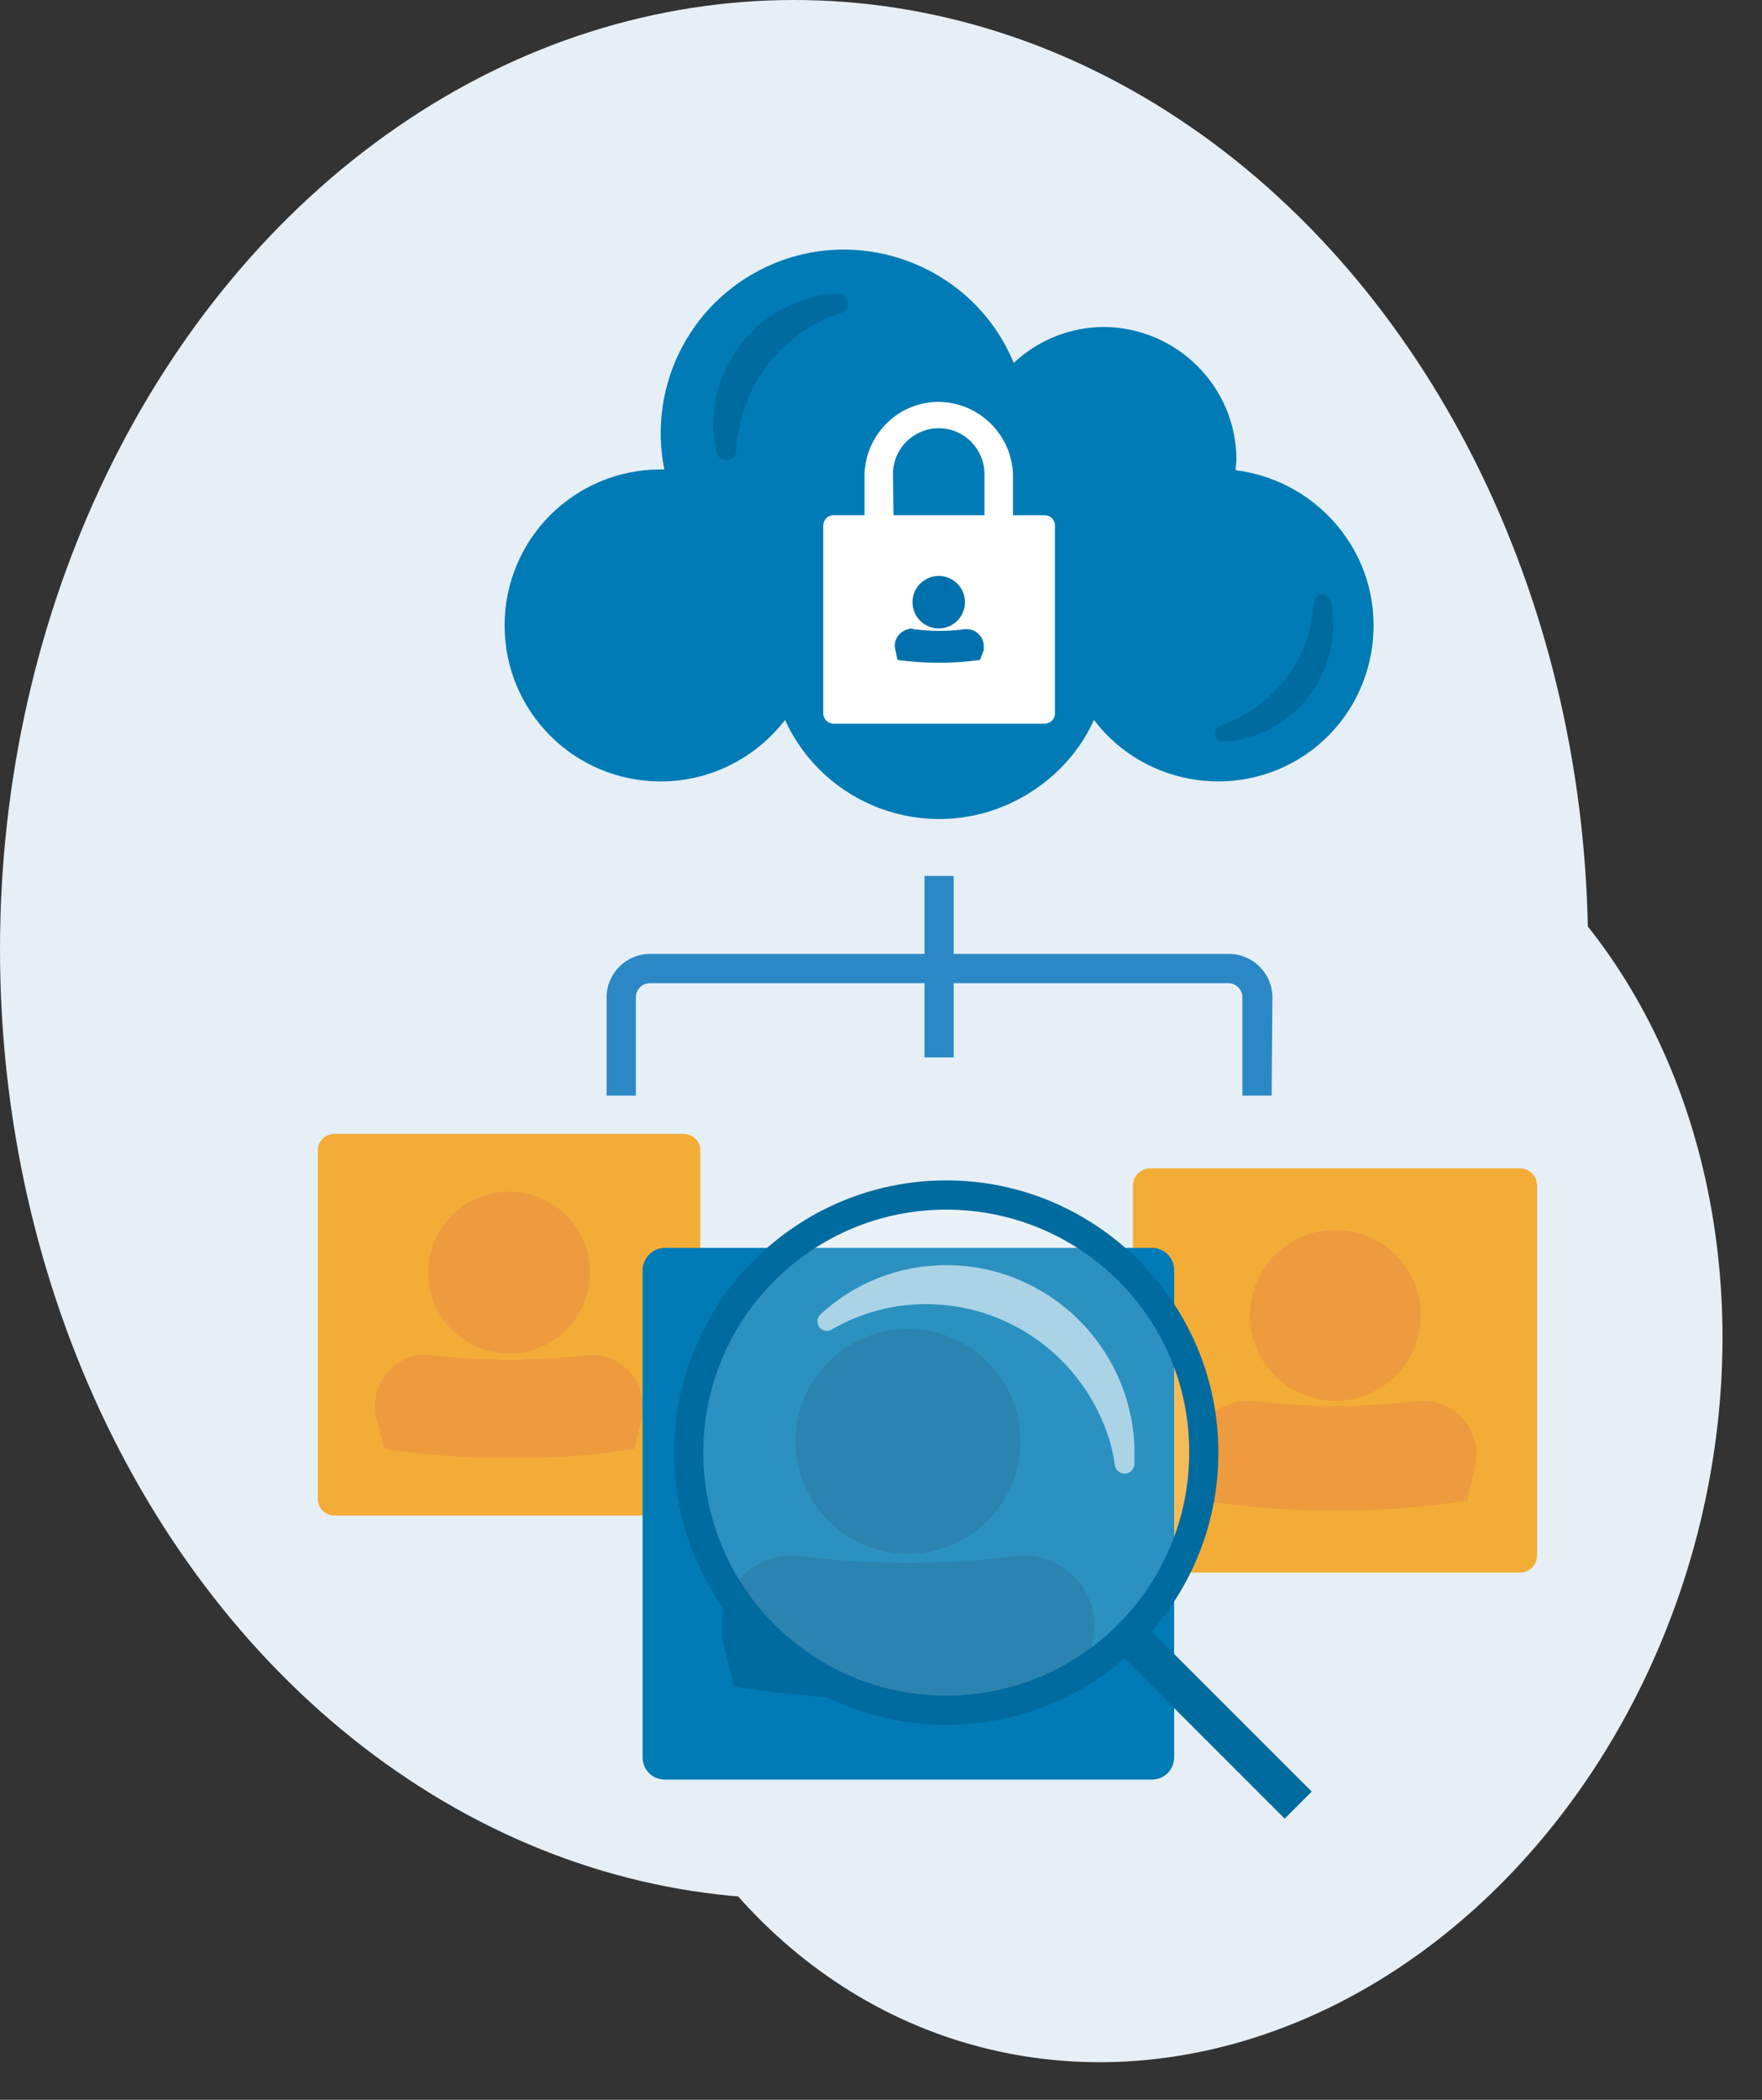
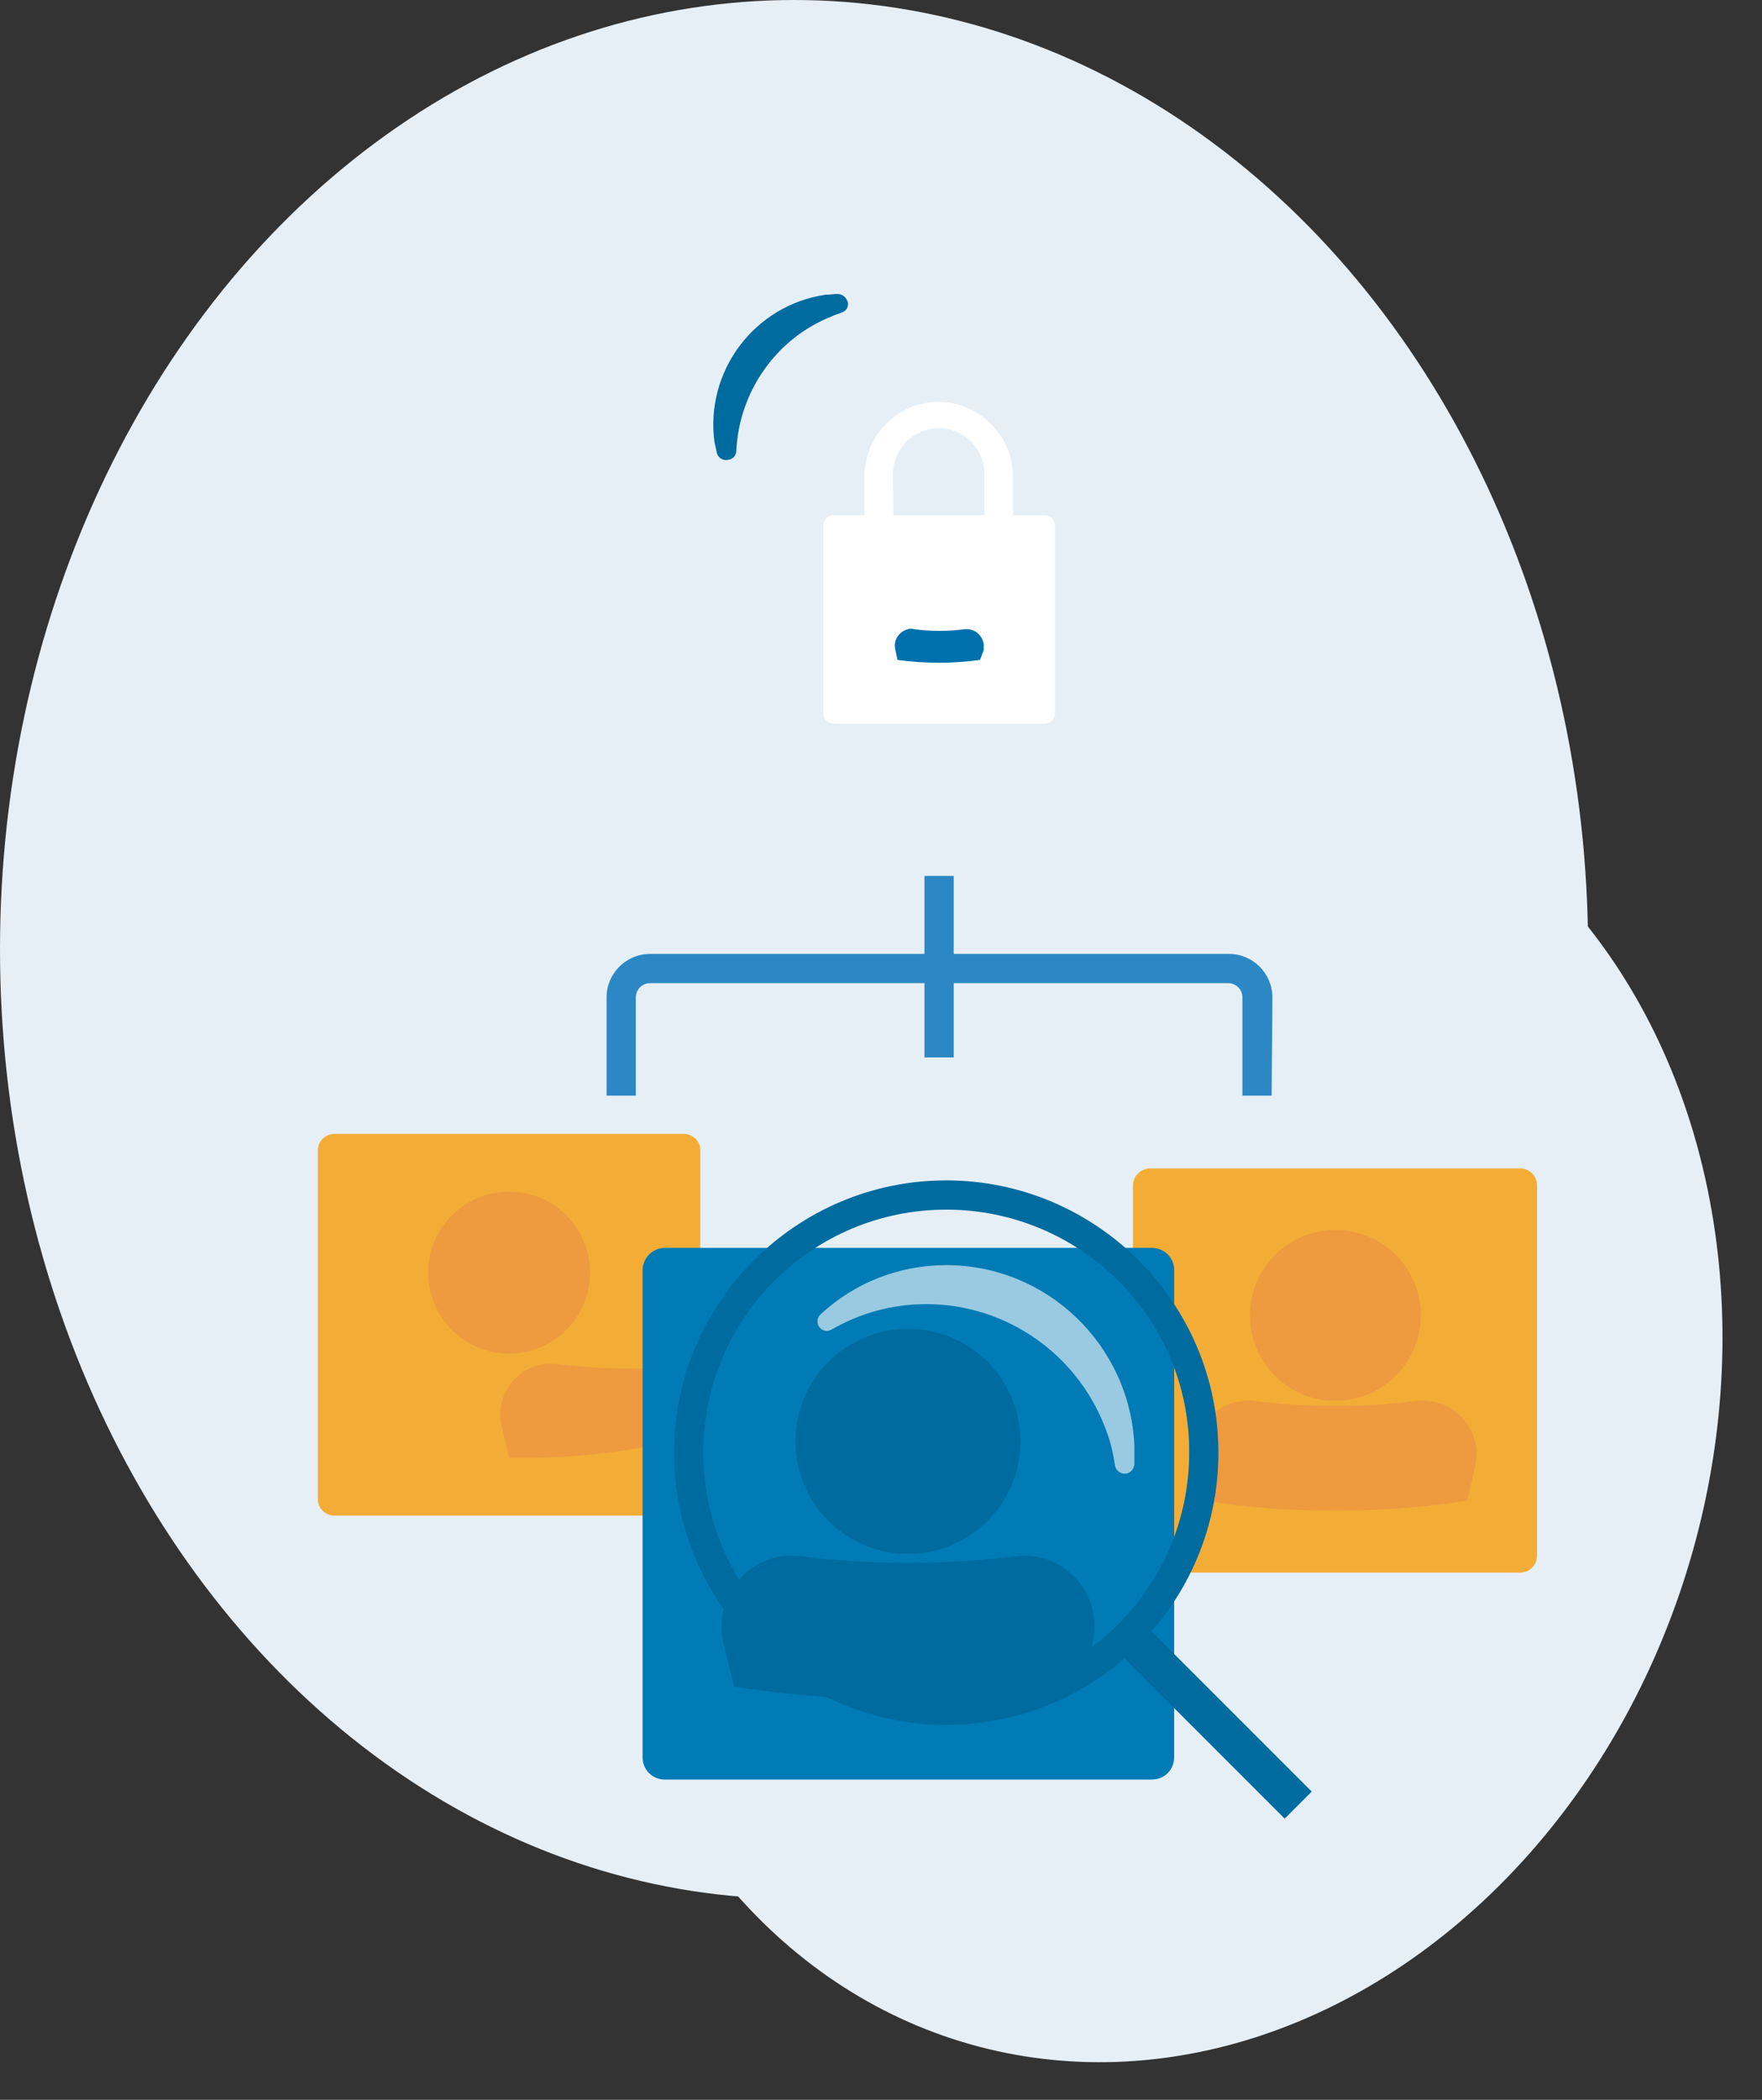
<svg xmlns="http://www.w3.org/2000/svg" version="1.1" id="live_animate" x="0px" y="0px" viewBox="0 0 235 280" style="enable-background:new 0 0 235 280;" xml:space="preserve">
  <rect x="0" y="0" width="235" height="280" fill="#333333" stroke="none" />
  <style type="text/css">
	.st0{fill:#E6EFF6;}
	.st1{fill:#F3AD36;}
	.st2{fill:#EE9B40;}
	.st3{fill:#007BB5;}
	.st4{fill:#006B9F;}
	.st5{opacity:0.17;}
	.st6{fill:#FFFFFF;}
	.st7{opacity:0.6;}
	.st8{fill:#2C88C5;}
	.st9{fill:#0071AC;}
</style>
  <g id="bg">
    <ellipse id="bg1" class="st0" cx="105.9" cy="126.6" rx="105.9" ry="126.6" />
    <ellipse id="bg2" transform="matrix(0.274 -0.962 0.962 0.274 -67.902 283.377)" class="st0" cx="153.7" cy="186.7" rx="89.3" ry="74.7" />
    <animateTransform accumulate="none" additive="replace" attributeName="transform" begin="0s" calcMode="paced" dur="6s" fill="remove" keyTimes="0; 0.5; 1" repeatCount="indefinite" restart="always" type="translate" values="0 0; 0 10; 0 0;">
		</animateTransform>
    <animateTransform accumulate="none" additive="replace" attributeName="transform" begin="0s" calcMode="paced" dur="6s" fill="remove" keyTimes="0; 0.5; 1" repeatCount="indefinite" restart="always" type="translate" values="0 0; 0 5; 0 0;">
		</animateTransform>
  </g>
  <g id="alltheblues">
    <g id="profil3">
      <path class="st1" d="M44.6,151.2h46.6c1.2,0,2.2,1,2.2,2.1V200c0,1.2-1,2.1-2.2,2.1H44.6c-1.2,0-2.2-1-2.2-2.1v-46.7    C42.4,152.2,43.4,151.2,44.6,151.2z" />
      <circle class="st2" cx="67.9" cy="169.7" r="10.8" />
-       <path class="st2" d="M84.6,193.2c-5.5,0.9-11.1,1.3-16.7,1.2c-5.6,0.1-11.2-0.4-16.7-1.2l-1-4.2c-0.9-3.6,1.4-7.3,5-8.2    c0.8-0.2,1.6-0.2,2.4-0.1c3.4,0.4,6.9,0.6,10.3,0.6c3.5,0,6.9-0.2,10.3-0.6c3.7-0.4,7.1,2.3,7.5,6c0.1,0.8,0,1.6-0.1,2.3    L84.6,193.2z" />
+       <path class="st2" d="M84.6,193.2c-5.5,0.9-11.1,1.3-16.7,1.2l-1-4.2c-0.9-3.6,1.4-7.3,5-8.2    c0.8-0.2,1.6-0.2,2.4-0.1c3.4,0.4,6.9,0.6,10.3,0.6c3.5,0,6.9-0.2,10.3-0.6c3.7-0.4,7.1,2.3,7.5,6c0.1,0.8,0,1.6-0.1,2.3    L84.6,193.2z" />
    </g>
    <g id="profil2">
      <path class="st1" d="M153.4,155.8h49.3c1.3,0,2.3,1,2.3,2.3v49.3c0,1.3-1,2.3-2.3,2.3h-49.3c-1.3,0-2.3-1-2.3-2.3v-49.3    C151.1,156.8,152.2,155.8,153.4,155.8z" />
      <circle class="st2" cx="178.1" cy="175.4" r="11.4" />
      <path class="st2" d="M195.7,200.1c-5.8,0.9-11.7,1.4-17.6,1.3c-5.9,0.1-11.8-0.4-17.6-1.3l-1.1-4.4c-0.9-3.9,1.4-7.7,5.3-8.7    c0.8-0.2,1.7-0.3,2.5-0.2c7.3,0.9,14.6,0.9,21.8,0c3.9-0.4,7.5,2.4,7.9,6.4c0.1,0.8,0,1.7-0.2,2.5L195.7,200.1z" />
    </g>
    <g id="profil1">
      <animateTransform accumulate="none" additive="replace" attributeName="transform" begin="0s" calcMode="paced" dur="5s" fill="remove" keyTimes="0; 0.5; 1" repeatCount="indefinite" restart="always" type="translate" values="0 0; 0 -4; 0 0;">
			</animateTransform>
      <path class="st3" d="M88.7,166.4h64.9c1.7,0,3,1.3,3,3v64.9c0,1.7-1.3,3-3,3H88.7c-1.7,0-3-1.3-3-3v-64.9    C85.7,167.8,87,166.4,88.7,166.4z" />
      <circle class="st4" cx="121.1" cy="192.2" r="15" />
      <path class="st4" d="M144.3,224.9c-7.7,1.2-15.4,1.8-23.2,1.7c-7.8,0.1-15.5-0.5-23.2-1.7l-1.4-5.8c-1.2-5.1,1.9-10.2,6.9-11.4    c1.1-0.3,2.2-0.3,3.3-0.2c4.8,0.6,9.6,0.9,14.4,0.9s9.6-0.3,14.4-0.9c5.2-0.6,9.9,3.2,10.4,8.3c0.1,1.1,0.1,2.2-0.2,3.3    L144.3,224.9z" />
    </g>
    <g id="glass">
      <g class="st5">
-         <circle class="st6" cx="126.2" cy="193.7" r="34.4" />
-       </g>
+         </g>
      <path class="st4" d="M126.2,230c-20,0-36.3-16.3-36.3-36.3s16.3-36.3,36.3-36.3s36.3,16.3,36.3,36.3l0,0    C162.5,213.7,146.3,230,126.2,230z M126.2,161.3c-17.9,0-32.4,14.5-32.4,32.4s14.5,32.4,32.4,32.4s32.4-14.5,32.4-32.4    C158.7,175.8,144.1,161.3,126.2,161.3L126.2,161.3z" />
      <g class="st7">
        <path class="st6" d="M123.5,173.9c10.9,0,20.6,6.9,24.2,17.3c0.5,1.4,0.8,2.8,1,4.2c0.1,0.7,0.8,1.2,1.5,1.1     c0.6-0.1,1-0.6,1.1-1.2c0-0.8,0-1.7,0-2.5c-0.6-13.5-11.7-24.1-25.1-24.1c-6.2,0-12.2,2.3-16.8,6.6c-0.5,0.5-0.5,1.3,0,1.8     c0.4,0.4,1,0.5,1.5,0.2C114.7,175.1,119,173.9,123.5,173.9z" />
      </g>
      <rect x="159.3" y="213.3" transform="matrix(0.707 -0.707 0.707 0.707 -114.78 181.635)" class="st4" width="5.1" height="32.1" />
      <animateTransform accumulate="none" additive="replace" attributeName="transform" begin="0s" calcMode="linear" dur="8s" fill="remove" from=" 1 1" keyTimes="0;  0.1;  0.2; 1" repeatCount="indefinite" restart="always" to=" 1.01 1.01" type="scale" values="1 1;  1.05 1.05; 1 1; 1 1">
			</animateTransform>
    </g>
    <g id="lines">
      <path class="st8" d="M169.6,146.1h-3.9V133c0-1.1-0.9-1.9-1.9-1.9H86.7c-1.1,0-1.9,0.9-1.9,1.9v13.1h-3.9V133    c0-3.2,2.6-5.8,5.8-5.8h77.2c3.2,0,5.8,2.6,5.8,5.8L169.6,146.1L169.6,146.1z" />
      <rect x="123.3" y="116.8" class="st8" width="3.9" height="24.2" />
    </g>
    <g>
      <g id="cloud">
-         <path class="st3" d="M164.8,62.7c0-0.5,0.1-0.9,0.1-1.4c0-9.7-7.9-17.6-17.6-17.7c-4.5,0-8.8,1.7-12.1,4.8     C130.1,36,115.8,30,103.3,35.1c-10.9,4.5-17,16-14.7,27.5h-0.5c-11.5,0-20.8,9.3-20.8,20.8s9.3,20.8,20.8,20.8     c6.5,0,12.6-3,16.6-8.2c5.2,11.4,18.7,16.4,30.1,11.1c4.9-2.3,8.9-6.2,11.1-11.1c6.9,9.1,20,10.9,29.1,4s10.9-20,4-29.1     C175.5,66.3,170.4,63.4,164.8,62.7L164.8,62.7z" />
-         <path class="st4" d="M177.5,80.1c-0.2-0.6-0.8-1-1.4-0.8c-0.5,0.1-0.8,0.6-0.9,1.1c-0.1,1-0.2,2-0.4,3     c-1.3,5.8-5.4,10.6-10.9,12.9c-0.3,0.1-0.7,0.3-1,0.4c-0.6,0.2-1,0.8-0.8,1.4c0.2,0.5,0.6,0.8,1.1,0.8h0.2     c8.1-0.6,14.4-7.4,14.4-15.6C177.9,82.3,177.7,81.2,177.5,80.1z" />
        <path class="st4" d="M95.6,60.4c0.2,0.7,0.9,1.1,1.6,0.9c0.6-0.1,1-0.6,1-1.2c0.4-8,5.4-15,12.7-17.9c0.4-0.2,0.8-0.3,1.3-0.5     c0.7-0.2,1.1-0.9,0.8-1.6c-0.2-0.5-0.7-0.9-1.3-0.9c-0.5,0-1,0.1-1.6,0.1C100.6,40.7,94,49.5,95.3,59     C95.4,59.4,95.5,59.9,95.6,60.4L95.6,60.4z" />
      </g>
      <g id="locker">
        <path class="st6" d="M111.2,68.7h28.1c0.8,0,1.4,0.6,1.4,1.4v25c0,0.8-0.6,1.4-1.4,1.4h-28.1c-0.8,0-1.4-0.6-1.4-1.4v-25     C109.8,69.3,110.4,68.7,111.2,68.7z" />
        <path class="st6" d="M135.2,75.8h-19.9V63.2c0.2-5.5,4.8-9.8,10.2-9.6c5.2,0.2,9.4,4.4,9.6,9.6v12.6H135.2z M119.2,72h12.1v-8.8     c0-3.3-2.7-6.1-6.1-6.1c-3.3,0-6.1,2.7-6.1,6.1L119.2,72z" />
        <g>
-           <circle class="st9" cx="125.2" cy="80.3" r="3.5" />
          <path class="st9" d="M130.7,88c-3.6,0.5-7.4,0.5-11,0l-0.3-1.4c-0.3-1.2,0.5-2.4,1.7-2.7c0.2-0.1,0.5-0.1,0.8,0      c2.3,0.3,4.5,0.3,6.8,0c1.2-0.1,2.3,0.7,2.5,2c0,0.3,0,0.5,0,0.8L130.7,88z" />
        </g>
        <animateTransform accumulate="none" additive="replace" attributeName="transform" begin="0s" calcMode="paced" dur="5s" fill="remove" keyTimes="0; 0.5; 1" repeatCount="indefinite" restart="always" type="translate" values="0 0; 0 -4; 0 0;">
				</animateTransform>
      </g>
    </g>
    <animateTransform accumulate="none" additive="replace" attributeName="transform" begin="0s" calcMode="paced" dur="5s" fill="remove" keyTimes="0; 0.5; 1" repeatCount="indefinite" restart="always" type="translate" values="0 0; 0 -6; 0 0;">
		</animateTransform>
  </g>
</svg>